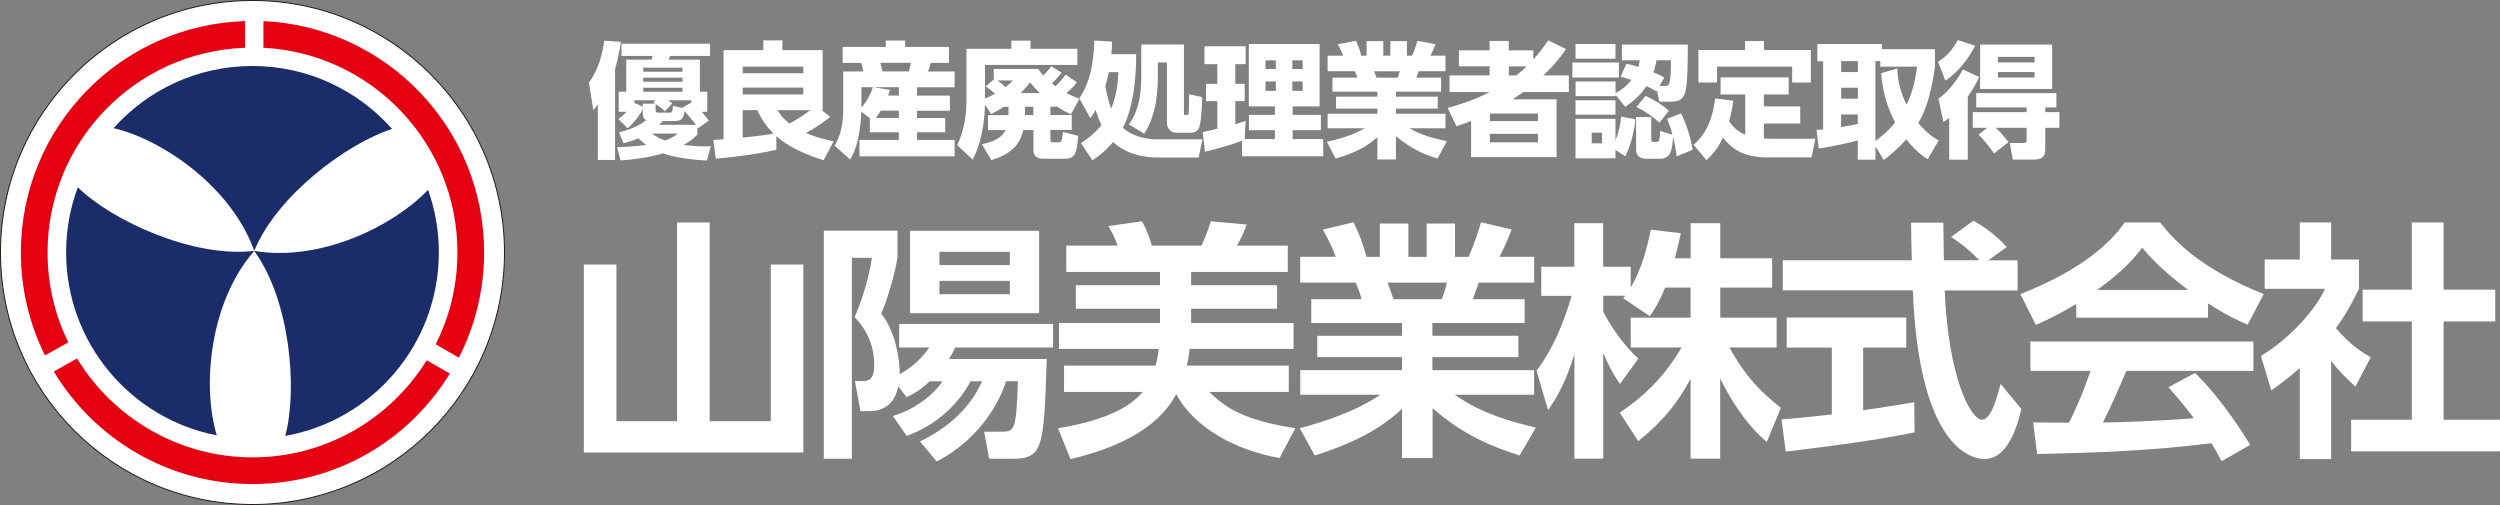
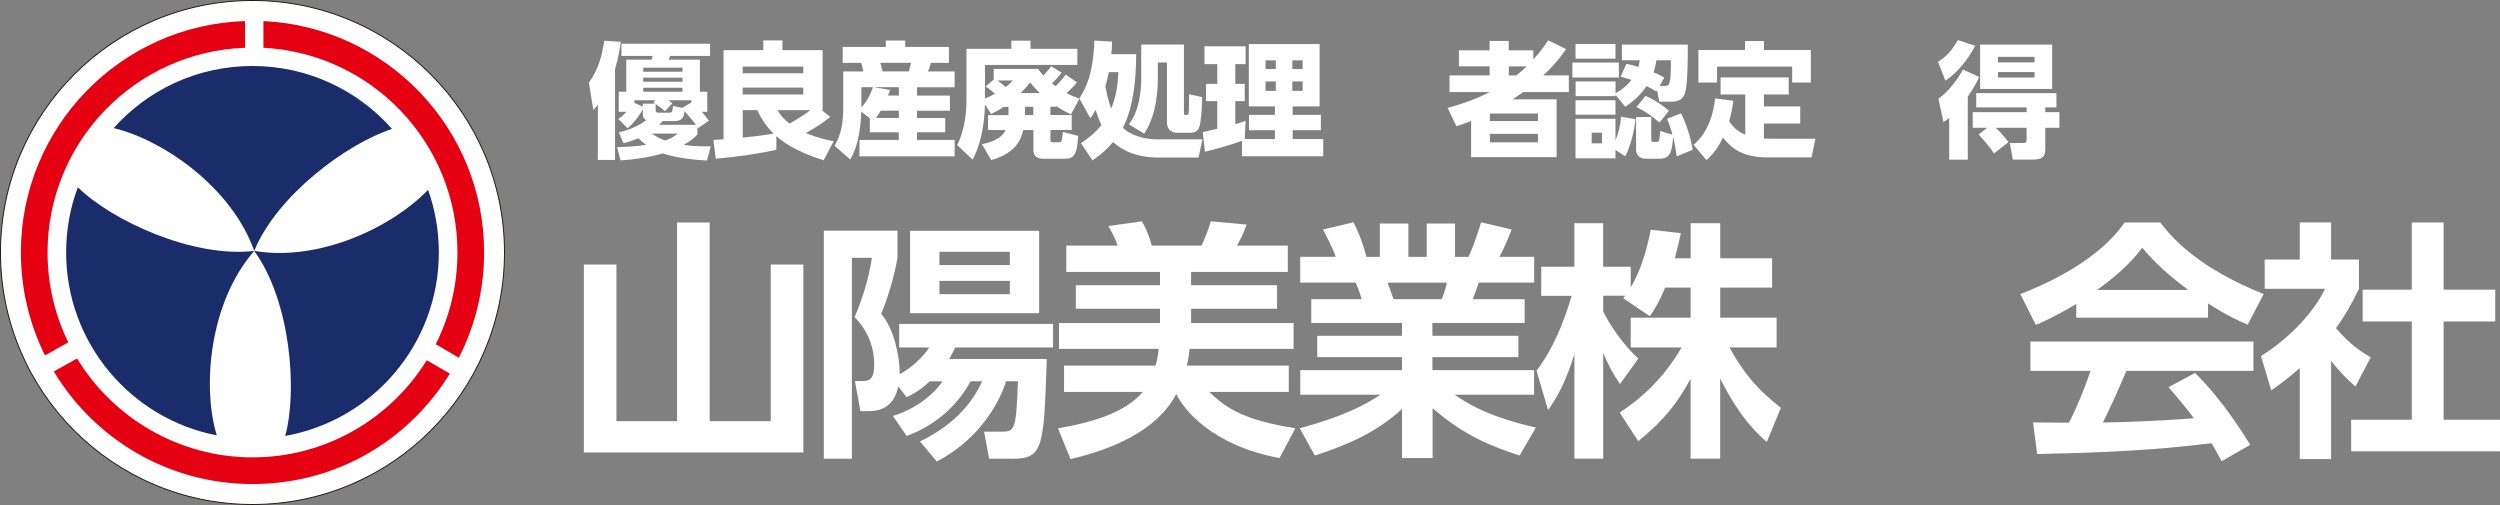
<svg xmlns="http://www.w3.org/2000/svg" id="_レイヤー_2" data-name="レイヤー_2" viewBox="0 0 359.12 72.54">
  <rect x="0" y="0" width="359.12" height="72.54" fill="#808080" stroke="none" />
  <defs>
    <style>
      .cls-1, .cls-2 {
        fill: #fff;
      }

      .cls-2 {
        stroke: #231815;
        stroke-miterlimit: 10;
        stroke-width: .14px;
      }

      .cls-3 {
        fill: #1a2c69;
      }

      .cls-4 {
        fill: #e50012;
      }
    </style>
  </defs>
  <g id="_レイヤー_1のコピー" data-name="レイヤー_1のコピー">
    <g>
      <g>
        <g>
          <path class="cls-1" d="M101.94,31.96v28.54h8.78v-22.5h4.68v27h-31.53v-27h4.68v22.5h8.71v-28.54h4.68Z" />
          <path class="cls-1" d="M128.29,59.75c4.18-1.3,6.52-4.03,7.09-4.97h-1.84c-1.55,1.44-2.41,1.84-3.31,2.27l-1.19-1.55c-.72,3.56-3.46,3.56-4.36,3.56h-1.08l-.79-4.32h.9c1.04,0,1.87-.07,1.87-2.38,0-3.82-2.12-6.08-2.81-6.8,1.3-3.13,2.02-5.62,2.48-8.53h-2.88v28.87h-4.03v-32.76h10.58v3.89c-.4,2.48-1.4,5.83-2.34,8.06,1.87,2.12,2.7,6.3,2.66,8.67.72-.43,2.74-1.58,4.25-3.85h-4.32v-3.38h22.1v3.38h-14.04c-.29.58-.5,1.01-.9,1.66h14.04c-.43,12.78-.5,14.33-4.97,14.33h-3.31l-.72-3.89h2.38c2.05,0,2.2-.11,2.48-7.24h-1.73c-.5,1.87-3.1,7.99-9.94,11.52l-2.41-2.88c5.11-2.45,7.67-5.8,8.93-8.64h-1.66c-1.8,3.35-4.9,6.3-9.18,7.85l-1.98-2.88ZM149.27,33.15v11.84h-18.54v-11.84h18.54ZM134.95,36.17v1.91h10.11v-1.91h-10.11ZM134.95,40.35v1.91h10.11v-1.91h-10.11Z" />
          <path class="cls-1" d="M165.98,52.52c.14-.4.32-1.08.47-2.41h-14.33v-3.71h14.51v-2.05h-12.09v-3.38h12.09v-1.91h-13.46v-3.78h7.38c-.36-1.01-.76-1.84-1.33-2.81l4.82-.68c.86,1.55,1.26,2.88,1.4,3.49h7.16c.29-.65.9-1.98,1.33-3.49l5.15.47c-.47,1.3-.9,2.16-1.4,3.02h7.31v3.78h-13.89v1.91h12.35v3.38h-12.35v2.05h14.72v3.71h-14.94c-.07.65-.14,1.37-.4,2.41h14.65v3.78h-11.41c2.59,2.56,5.36,4.1,12.35,5.22l-2.27,4.28c-9.86-1.84-13.82-7.09-14.83-9.21-2.77,5.29-9.14,7.92-15.19,9.36l-1.8-4.43c4.32-.72,9.57-2.09,12.17-5.22h-11.3v-3.78h13.14Z" />
          <path class="cls-1" d="M218.32,65.44c-3.92-1.26-7.99-2.84-12.53-6.8v7.16h-4.39v-7.06c-3.96,3.64-8.28,5.29-12.53,6.7l-2.16-3.92c3.38-.94,7.77-2.27,11.59-4.82h-11.52v-3.53h14.61v-1.87h-12.17v-3.06h12.17v-1.84h-13.03v-3.42h7.23c-.11-.47-.58-1.87-.86-2.38h-7.96v-3.71h5.11c-.25-.68-.68-1.76-1.84-3.92l4.39-1.04c.86,1.73,1.26,2.84,1.87,4.97h1.91v-4.79h4.1v4.79h2.63v-4.79h4.07v4.79h1.94c.68-1.44,1.4-3.6,1.8-4.97l4.39,1.04c-.14.36-.83,2.23-1.76,3.92h5v3.71h-7.96c-.47,1.33-.58,1.69-.86,2.38h7.45v3.42h-13.25v1.84h12.35v3.06h-12.35v1.87h14.61v3.53h-11.41c4,2.84,8.71,4.03,11.66,4.72l-2.34,4.03ZM207.09,42.98c.22-.5.47-1.15.76-2.38h-8.53c.14.32.72,2.02.86,2.38h6.91Z" />
          <path class="cls-1" d="M239.2,41.29c-.9,2.2-1.55,3.17-2.2,4.14l-3.82-2.59c.14-.18.22-.25.29-.36h-3.17v2.27c.76,1.62,2.81,4.75,5.04,6.77l-2.63,3.64c-1.01-1.44-1.76-2.88-2.41-4.46v15.19h-4.14v-15.01c-1.22,3.85-2.27,5.87-3.78,8.03l-1.66-5.65c2.41-3.2,3.92-6.95,5.04-10.76h-4.36v-4.18h4.75v-6.26h4.14v6.26h3.96v2.99c1.66-2.84,2.41-5.98,2.88-8.31l4.32.5c-.22,1.01-.4,1.84-.86,3.6h2.27v-5.04h4.25v5.04h7.45v4.21h-7.45v4.32h8.1v4.28h-6.77c2.27,4.18,4.57,6.48,7.38,8.67l-2.02,4.9c-.97-.83-3.74-3.17-6.7-9.11v11.52h-4.25v-11.48c-1.73,3.2-3.67,5.87-7.52,8.96l-2.66-4.1c3.1-2.05,6.23-4.82,8.89-9.36h-7.31v-4.28h8.6v-4.32h-3.67Z" />
-           <path class="cls-1" d="M255.91,60.26c2.09-.18,4.1-.36,7.23-.72v-9.61h-6.48v-4.32h17.17v4.32h-6.19v9c3.06-.43,5.4-.83,7.34-1.15l.04,4.32c-5.04,1.08-11.91,1.98-18.5,2.77l-.61-4.61ZM285.64,37.4h4.18v4.32h-10.47c.5,12.35,3.71,18.57,5.36,18.57,1.3,0,2.16-3.13,2.66-5.15l2.99,3.6c-.36,1.58-1.69,7.2-5.26,7.2-1.91,0-9.43-1.62-10.33-24.23h-18.68v-4.32h18.54c-.04-1.01-.11-4.64-.11-5.4h4.64c0,.58.04,3.1.07,5.4h5.11c-1.3-1.33-2.59-2.41-4.07-3.35l3.2-2.34c1.8,1.01,3.35,2.2,4.79,3.78l-2.63,1.91Z" />
          <path class="cls-1" d="M298.25,43.66c-2.88,1.73-4.68,2.52-5.8,3.02l-2.23-4.43c8.75-3.42,13.03-7.42,14.97-10.29h5.11c1.94,2.45,5.47,6.48,14.87,10.29l-2.3,4.39c-1.15-.5-2.92-1.26-5.69-3.06v2.05h-18.93v-1.98ZM319.12,66.23c-.4-.72-.65-1.26-1.44-2.56-4.64.54-10.51,1.26-25.05,1.55l-.58-4.54c.47,0,4.32.04,5.15.04,1.04-1.98,2.27-4.93,3.1-7.45h-8.64v-4.21h32.04v4.21h-18.25c-1.37,3.2-2.27,5.26-3.38,7.42,1.15,0,7.16-.14,13.07-.61-.79-1.08-1.73-2.27-3.64-4.46l3.82-2.05c4.1,4.07,7.16,9.11,7.92,10.33l-4.1,2.34ZM314.34,41.65c-3.89-2.88-5.69-4.97-6.62-6.08-1.73,2.41-4.28,4.5-6.48,6.08h13.1Z" />
          <path class="cls-1" d="M334.86,65.94h-4.5v-13.07c-1.84,1.62-3.06,2.48-4.1,3.2l-1.48-4.93c4.07-2.48,7.74-6.48,9.21-9.65h-8.67v-4.21h5.04v-5.33h4.5v5.33h4v4.21c-1.26,2.59-2.2,4.14-3.31,5.65,2.27,2.63,3.89,3.53,5,4.18l-2.2,4.21c-1.08-.97-2.27-2.09-3.49-3.71v14.11ZM346.45,31.96h4.57v9.65h7.42v4.57h-7.42v14.11h8.1v4.54h-21.38v-4.54h8.71v-14.11h-7.06v-4.57h7.06v-9.65Z" />
        </g>
        <g>
          <path class="cls-1" d="M85.88,15.03c-.2.25-.34.43-.65.79l-.63-3.94c1.46-2.03,1.94-4.23,2.2-6.03l2.38.16c-.11.77-.31,2.11-.83,3.94v13.02h-2.47v-7.94ZM88.65,21.15c.94-.04,2.45-.09,4.18-.34-.16-.11-.52-.36-1.13-.95-.94.4-1.6.58-2.14.7l-.65-1.55c.83-.2,2.41-.61,3.93-1.75-.5-.23-.5-.7-.5-.99v-.59c-.22.45-.95,1.67-2.18,2.75l-1.33-1.33c.32-.25.67-.5,1.17-1.04h-1.12v-2.88h1.08v-4.61h3.65l.14-.54h-4.48v-1.75h12.73v1.75h-5.73l-.23.54h4.5v4.61h1.06v2.88h-.79c.63.74.81.99,1.01,1.28l-1.55,1.08c-.05-.13-.07-.18-.09-.22v1.13c-.5.5-.81.81-1.96,1.48,1.6.23,2.81.23,3.89.2l-.56,2.05c-3.91-.2-5.87-.86-6.32-1.03-1.98.58-4.03.88-6.09,1.01l-.49-1.89ZM94.13,14.4h-3.01v.36l1.21.56v-.43h1.78c-.07-.05-.11-.07-.25-.18l.27-.31ZM92.4,9.72v.58h5.64v-.58h-5.64ZM92.4,11.16v.58h5.64v-.58h-5.64ZM92.4,12.6v.58h5.64v-.58h-5.64ZM93.62,19.19c.83.58,1.51.85,1.94.99.94-.32,1.35-.65,1.82-.99h-3.76ZM99.31,14.72v-.32h-3.33c.38.25.45.31.61.45l-1.08,1.13c-.41-.41-.72-.61-1.33-1.04v.86c0,.27.09.38.43.38h1.51c.45,0,.47-.09.56-.97l1.3.29,1.33-.77ZM95.22,17.39c-.29.29-.4.4-.56.54h5.33c-.25-.32-.31-.41-1.66-1.98-.11.86-.27,1.44-1.42,1.44h-1.69Z" />
          <path class="cls-1" d="M119.26,16.8c-.79.63-1.76,1.35-3.49,2.3.52.23,1.8.76,3.98,1.19l-1.44,2.74c-4.38-1.39-6.05-2.84-6.79-3.48v1.96c-2.12.49-5.22.99-8.7,1.28l-.34-2.68c.99-.07,1.1-.07,1.46-.11V7.2h5.71v-1.4h2.74v1.4h5.78v8.62h-.13l1.22.97ZM115.39,9.57h-8.7v.95h8.7v-.95ZM115.39,12.58h-8.7v.99h8.7v-.99ZM106.69,19.77c1.62-.16,2.83-.31,4.43-.58-1.4-1.37-2.09-2.83-2.34-3.37h-2.09v3.94ZM111.68,15.82c.31.5.7,1.15,1.75,1.93.4-.23,1.84-1.03,2.97-1.93h-4.72Z" />
          <path class="cls-1" d="M124.96,16.98l-1.24-.95c-.02.67-.13,4.59-1.6,6.88l-2.23-1.98c.49-.88,1.24-2.25,1.24-5.33v-5.33h2.88c-.05-.36-.18-.88-.31-1.24h-2.65v-2.29h6.19v-.92h2.79v.92h6.28v2.29h-2.59c-.13.5-.34,1.06-.41,1.24h3.82v2.27h-5.4v1.19h4.72v2.18h-4.72v1.04h4.05v2.05h-4.05v1.1h5.4v2.36h-13.67v-2.36h5.65v-1.1h-4.16v-2.02ZM123.74,12.53v2.9c.72-.76,1.3-1.85,1.66-2.9h-1.66ZM129.12,13.72v-1.19h-3.56l2.29.4c-.13.4-.18.54-.29.79h1.57ZM129.12,16.94v-1.04h-2.61c-.38.65-.58.9-.68,1.04h3.29ZM126.45,9.02c.11.31.13.4.32,1.24h3.78c.16-.59.22-.77.32-1.24h-4.43Z" />
          <path class="cls-1" d="M144.17,15.34c-.56.4-1.04.67-1.8,1.04l-.88-1.37c-.14,4.84-1.37,7.15-1.78,7.92l-2.21-2.09c1.22-2.43,1.33-5.28,1.33-6.23v-7.6h6.45v-1.17h2.75v1.17h6.73v2.32h-13.27v4.83c.32-.14.68-.29,1.44-.7-.92-.79-1.04-.85-1.35-1.04l1.17-.99v-1.53h6.37c.25.34.43.59.76.95.68-.72.86-.97,1.12-1.35l1.51.95c-.76.9-.81.95-1.39,1.53.25.22.36.29.52.4.23-.23.95-.95,1.44-1.66l1.62,1.1c-.59.74-.76.88-1.49,1.55.7.38,1.3.61,1.85.81l-1.22,2.25c-.43-.2-1.06-.5-2.16-1.21v.11h-.79v1.19h3.06v2.14h-3.06v1.37c0,.13,0,.4.27.4h.99c.36,0,.38-.14.54-1.49l2.18.58c-.14,2.74-.61,3.28-1.94,3.28h-2.97c-.43,0-1.51,0-1.51-1.28v-2.84h-1.46c-.34,1.4-1.03,3.26-4.59,4.32l-1.35-2.29c.77-.16,2.77-.59,3.4-2.03h-2.52v-2.14h2.94v-1.19h-.68ZM143.3,11.56c.4.29.77.61,1.15.94.45-.32.74-.61,1.06-.94h-2.21ZM149.37,13.37c-.68-.67-1.08-1.15-1.39-1.53-.34.41-.59.74-1.37,1.53h2.75ZM148.43,15.34h-1.19v1.19h1.19v-1.19Z" />
          <path class="cls-1" d="M155.05,14.13c.94-1.48,1.96-3.39,2.16-8.3l2.54.14c-.04.88-.05,1.31-.11,1.82h3.57c0,3.42-.38,7.63-1.91,10.57,1.13,1.08,3.1,1.66,4.88,1.66h6.55l-.56,2.61h-5.85c-3.93,0-5.92-1.75-6.43-2.23-1.19,1.42-2.32,2.2-2.97,2.63l-1.64-2.47c.76-.5,1.84-1.24,2.94-2.59-.14-.31-.45-.92-.83-2.18-.38.63-.54.88-.76,1.19l-1.58-2.84ZM159.27,10.37c-.11.5-.25,1.24-.49,2.03.32,1.75.67,2.74.83,3.2.47-1.12.94-2.59,1.04-5.24h-1.39ZM170.07,6.39v9.74c0,.2,0,.38.16.38.4,0,.43,0,.5-.16.07-.16.09-2.48.09-2.81l1.87.41c-.04,2.32-.25,3.6-.29,3.82-.11.52-.25,1.3-1.39,1.3h-1.98c-1.1,0-1.4-.88-1.4-1.42v-8.68h-1.31v2.11c0,1.13,0,5.19-1.96,8.12l-2.2-1.33c1.78-2.32,1.78-5.83,1.78-6.86v-4.61h6.12Z" />
          <path class="cls-1" d="M178.42,20.22c-.99.4-4.07,1.3-5.33,1.57l-.32-2.81c.09-.02,1.78-.41,2.09-.49v-3.96h-1.62v-2.48h1.62v-2.84h-1.84v-2.56h5.91v2.56h-1.48v2.84h1.35v2.48h-1.35v3.31c.79-.23,1.1-.36,1.48-.49l-.13,2.63h4.34v-1.28h-3.73v-2.2h3.73v-1.22h-3.75V6.33h10.17v8.95h-3.87v1.22h4.05v2.2h-4.05v1.28h4.39v2.47h-11.67v-2.23ZM181.79,8.67v1.24h1.48v-1.24h-1.48ZM181.79,11.7v1.35h1.48v-1.35h-1.48ZM185.64,8.67v1.24h1.48v-1.24h-1.48ZM185.64,11.7v1.35h1.48v-1.35h-1.48Z" />
-           <path class="cls-1" d="M206.5,22.77c-1.53-.45-3.53-1.17-5.98-3.21v3.35h-2.66v-3.2c-1.62,1.44-3.35,2.3-6,3.06l-1.26-2.4c2.54-.58,4.02-1.12,5.4-1.94h-5.29v-2.09h7.15v-.74h-5.94v-1.71h5.94v-.72h-6.45v-2.02h3.57c-.04-.13-.25-.72-.36-.92h-3.91v-2.23h2.25c-.22-.54-.49-1.12-.79-1.64l2.61-.5c.36.76.52,1.24.77,2.14h.76v-2.09h2.4v2.09h1.01v-2.09h2.38v2.09h.74c.31-.65.59-1.51.77-2.14l2.61.5c-.2.49-.45,1.08-.74,1.64h2.16v2.23h-3.85c-.11.29-.23.68-.34.92h3.56v2.02h-6.48v.72h6v1.71h-6v.74h7.11v2.09h-5.17c.94.54,2.2,1.19,5.37,1.85l-1.33,2.48ZM200.78,11.16c.14-.34.2-.56.29-.92h-3.69c.05.14.34.88.36.92h3.04Z" />
          <path class="cls-1" d="M224.97,7.05c-1.37,1.94-2.29,2.86-3.28,3.78h3.67v2.4h-6.55c-.61.43-1.01.7-1.53,1.04h6.32v8.3h-12.28v-5.2c-.59.23-.95.38-2.11.76l-1.26-2.63c3.42-.95,4.81-1.66,6.03-2.27h-5.76v-2.4h5.76v-1.3h-4.41v-2.3h4.41v-1.35h2.75v1.35h3.53v1.3c.72-.79,1.24-1.4,2.14-2.74l2.56,1.26ZM220.92,16.31h-6.9v1.08h6.9v-1.08ZM220.92,19.23h-6.9v1.22h6.9v-1.22ZM217.79,10.84c.65-.5.99-.81,1.51-1.3h-2.56v1.3h1.04Z" />
          <path class="cls-1" d="M232.55,8.98v2.16h-6.68v-2.16h6.68ZM232.06,6.32v2.11h-5.74v-2.11h5.74ZM233.63,9.16c.72.16,1.08.25,1.73.45.09-.38.13-.59.18-.95h-2.56v-2.25h9.47c0,2.72-.04,5.58-.36,6.79-.23.85-.7,1.4-1.98,1.4h-1.76l-.32-1.66-.11.2c-.43-.27-.79-.49-1.39-.77-.61.85-1.3,1.76-3.06,2.97l-1.4-1.71v.18h-5.74v-2.11h5.74v1.69c.88-.47,1.66-1.1,2.3-1.91-.54-.18-.7-.22-1.57-.47l.83-1.85ZM232.06,14.4v2.07h-5.74v-2.07h5.74ZM234.94,17.12c-.13,1.24-.54,3.46-1.46,5.33l-1.42-.9v1.19h-5.74v-5.67h5.74v3.1c.47-1.15.72-2.27.81-3.42l2.07.38ZM230.13,19.06h-1.49v1.53h1.49v-1.53ZM241.49,16.31c.74,1.44,1.39,3.49,1.66,5.2l-2.29.95c-.16-1.19-.29-1.84-.52-2.81-.09,1.13-.16,1.87-.49,2.45-.27.5-.86.7-1.28.7h-2.2c-.86,0-1.35-.56-1.35-1.28v-4.7h2.18v3.06c0,.36.05.5.23.5h.58c.34,0,.4-.31.47-1.57l1.76.54c-.25-.95-.45-1.51-.76-2.29l2-.77ZM238.38,17.62c-1.04-.95-1.94-1.55-3.31-2.25l1.31-1.6c.74.32,2.23,1.12,3.35,2.14l-1.35,1.71ZM239.21,12.33c.56,0,.83-.07.81-3.67h-2.07c-.11.59-.18.97-.43,1.73.85.34,1.13.5,1.55.76l-.68,1.19h.83Z" />
          <path class="cls-1" d="M250.69,13.57h-3.53v-2.45h9.78v2.45h-3.56v1.71h5.22v2.47h-5.22v2.14c.31.02.49.04.97.04h6.43l-.56,2.68h-6.36c-3.66,0-5.17-1.39-6.37-2.85-.68,1.44-1.28,2.25-2.36,3.24l-1.85-2.2c.67-.58,2.58-2.25,3.1-6.66l2.61.34c-.18,1.3-.34,2.02-.61,2.92.86,1.35,1.91,1.78,2.32,1.94v-5.78ZM253.39,5.9v1.28h6.73v4.68h-2.68v-2.29h-10.79v2.29h-2.68v-4.68h6.7v-1.28h2.72Z" />
-           <path class="cls-1" d="M276.9,22.88c-.65-.43-1.78-1.21-3.06-2.86-1.39,1.53-2.52,2.41-3.24,2.97l-1.19-1.96v1.91h-2.54v-2.77c-.95.27-3.62.88-5.62,1.17l-.31-2.68c.29,0,.36-.02.95-.07v-9.79h-.83v-2.47h9.29v.74h7.6v2.54c-.36,2.81-1.08,5.89-2.39,8.07,1.33,1.58,2.39,2.2,2.92,2.5l-1.58,2.72ZM264.48,8.78v1.57h2.4v-1.57h-2.4ZM264.48,12.6v1.57h2.4v-1.57h-2.4ZM266.87,16.44h-2.4v1.8c.59-.09,1.55-.25,2.4-.43v-1.37ZM272.54,9.84c.04.94.16,2.81,1.33,5.2.45-.92,1.17-2.59,1.51-5.46h-5.28v-.81h-.7v11.47c1.67-1.19,2.52-2.25,2.84-2.66-.88-1.66-1.78-3.89-2.02-7.06l2.3-.68Z" />
          <path class="cls-1" d="M278.39,8.87c1.15-.7,1.98-1.55,2.85-3.11l2.48.81c-.79,1.62-2.45,3.85-4.27,5.02l-1.06-2.72ZM284.31,11.05c-.27.58-.74,1.53-1.64,2.83v9.06h-2.67v-6.01c-.36.31-.47.38-.83.59l-.72-3.33c1.6-1.12,2.95-3.11,3.51-4.2l2.34,1.06ZM285.47,18.36h-2.09v-2.25h7.74v-.68h-7.24v-2.05h11.52v2.05h-1.6v.68h2.03v2.25h-2.03v2.95c0,.97-.18,1.62-1.8,1.62h-2.86l-.43-2.39h1.94c.43,0,.47-.11.47-.58v-1.6h-4.45c.7.61,1.13,1.15,1.85,2.05l-2.09,1.64c-.58-.94-1.75-2.25-2.2-2.72l1.22-.97ZM294.79,6.41v6.37h-10.35v-6.37h10.35ZM287,8.17v.79h5.26v-.79h-5.26ZM287,10.35v.79h5.26v-.79h-5.26Z" />
        </g>
      </g>
      <g>
        <path class="cls-2" d="M72.47,36.27C72.47,16.28,56.26.07,36.27.07S.07,16.28.07,36.27s16.21,36.2,36.2,36.2,36.2-16.21,36.2-36.2Z" />
        <g>
          <path class="cls-3" d="M56.32,18.52c-4.91-5.54-12.07-9.04-20.05-9.04s-15.05,3.45-19.95,8.92c7.03,1.67,16.91,8.42,20.2,17.63,3.25-7.91,13.2-15.36,19.81-17.52Z" />
          <g>
            <path class="cls-3" d="M11.18,26.9c-1.09,2.92-1.68,6.07-1.68,9.36,0,13.03,9.31,23.89,21.64,26.28-2.1-6.9-1.12-19.03,5.38-26.5-8.72,1.05-20.45-4.32-25.34-9.14Z" />
            <path class="cls-3" d="M61.49,27.27c-4.99,5.23-15.49,10.37-24.98,8.77,5.19,7.09,6.27,19.97,4.46,26.58,12.54-2.22,22.07-13.18,22.07-26.36,0-3.16-.55-6.18-1.55-9Z" />
          </g>
        </g>
        <g>
          <path class="cls-4" d="M65.71,36.26c0,4.74-1.12,9.22-3.12,13.19l3.32,1.93c2.32-4.54,3.63-9.67,3.63-15.12,0-17.85-14.06-32.41-31.7-33.23v3.83c15.53.81,27.87,13.66,27.87,29.39Z" />
          <g>
            <path class="cls-4" d="M9.81,49.18c-1.91-3.9-2.98-8.28-2.98-12.91,0-15.9,12.61-28.85,28.37-29.41v-3.83C17.32,3.58,3,18.25,3,36.26c0,5.31,1.25,10.33,3.46,14.79l3.35-1.87Z" />
            <path class="cls-4" d="M61.3,51.75c-5.19,8.37-14.46,13.95-25.03,13.95s-20.04-5.69-25.2-14.21l-3.34,1.87c5.82,9.69,16.42,16.17,28.54,16.17s22.5-6.34,28.35-15.86l-3.32-1.92Z" />
          </g>
        </g>
      </g>
    </g>
  </g>
</svg>